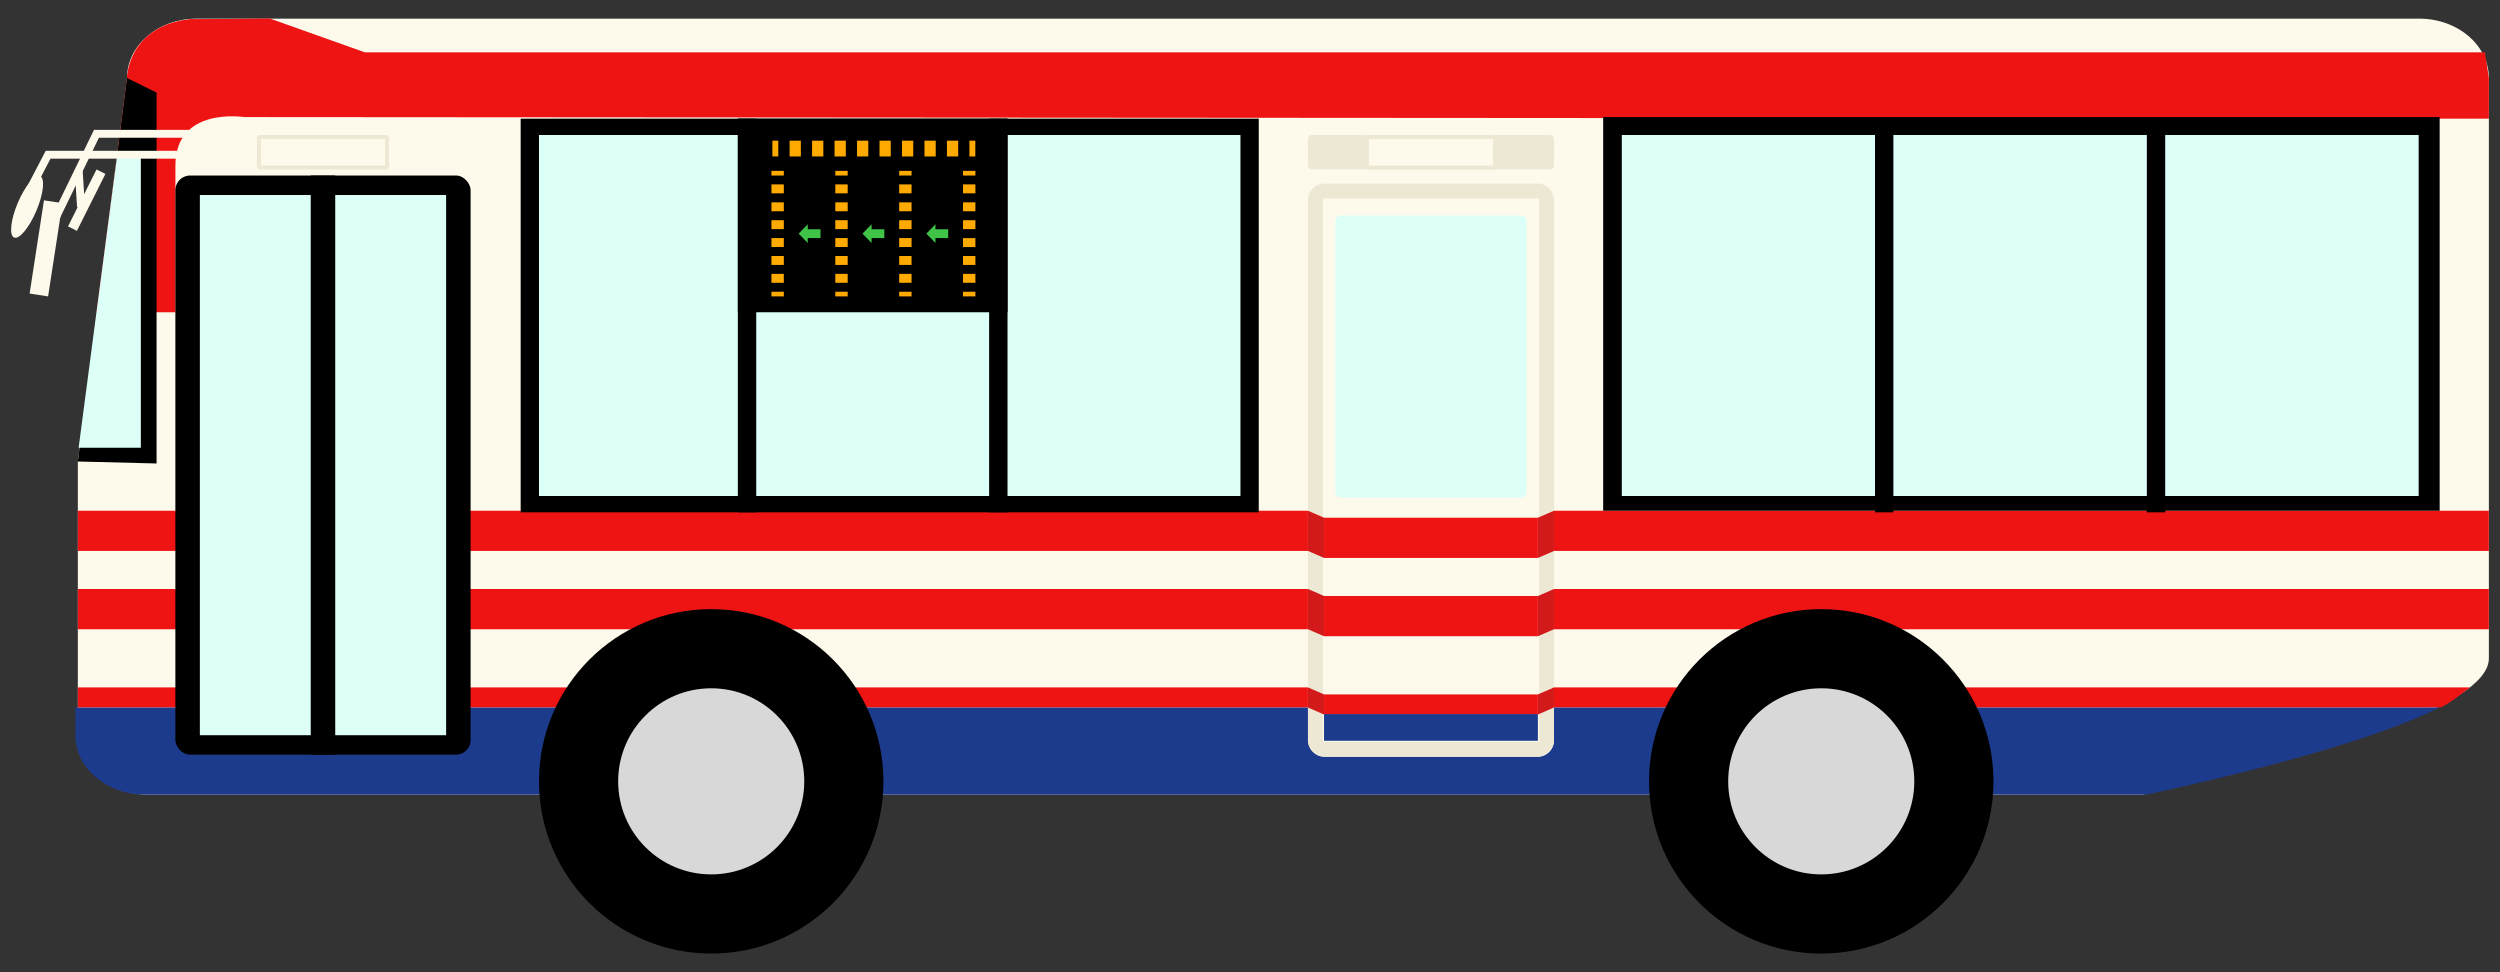
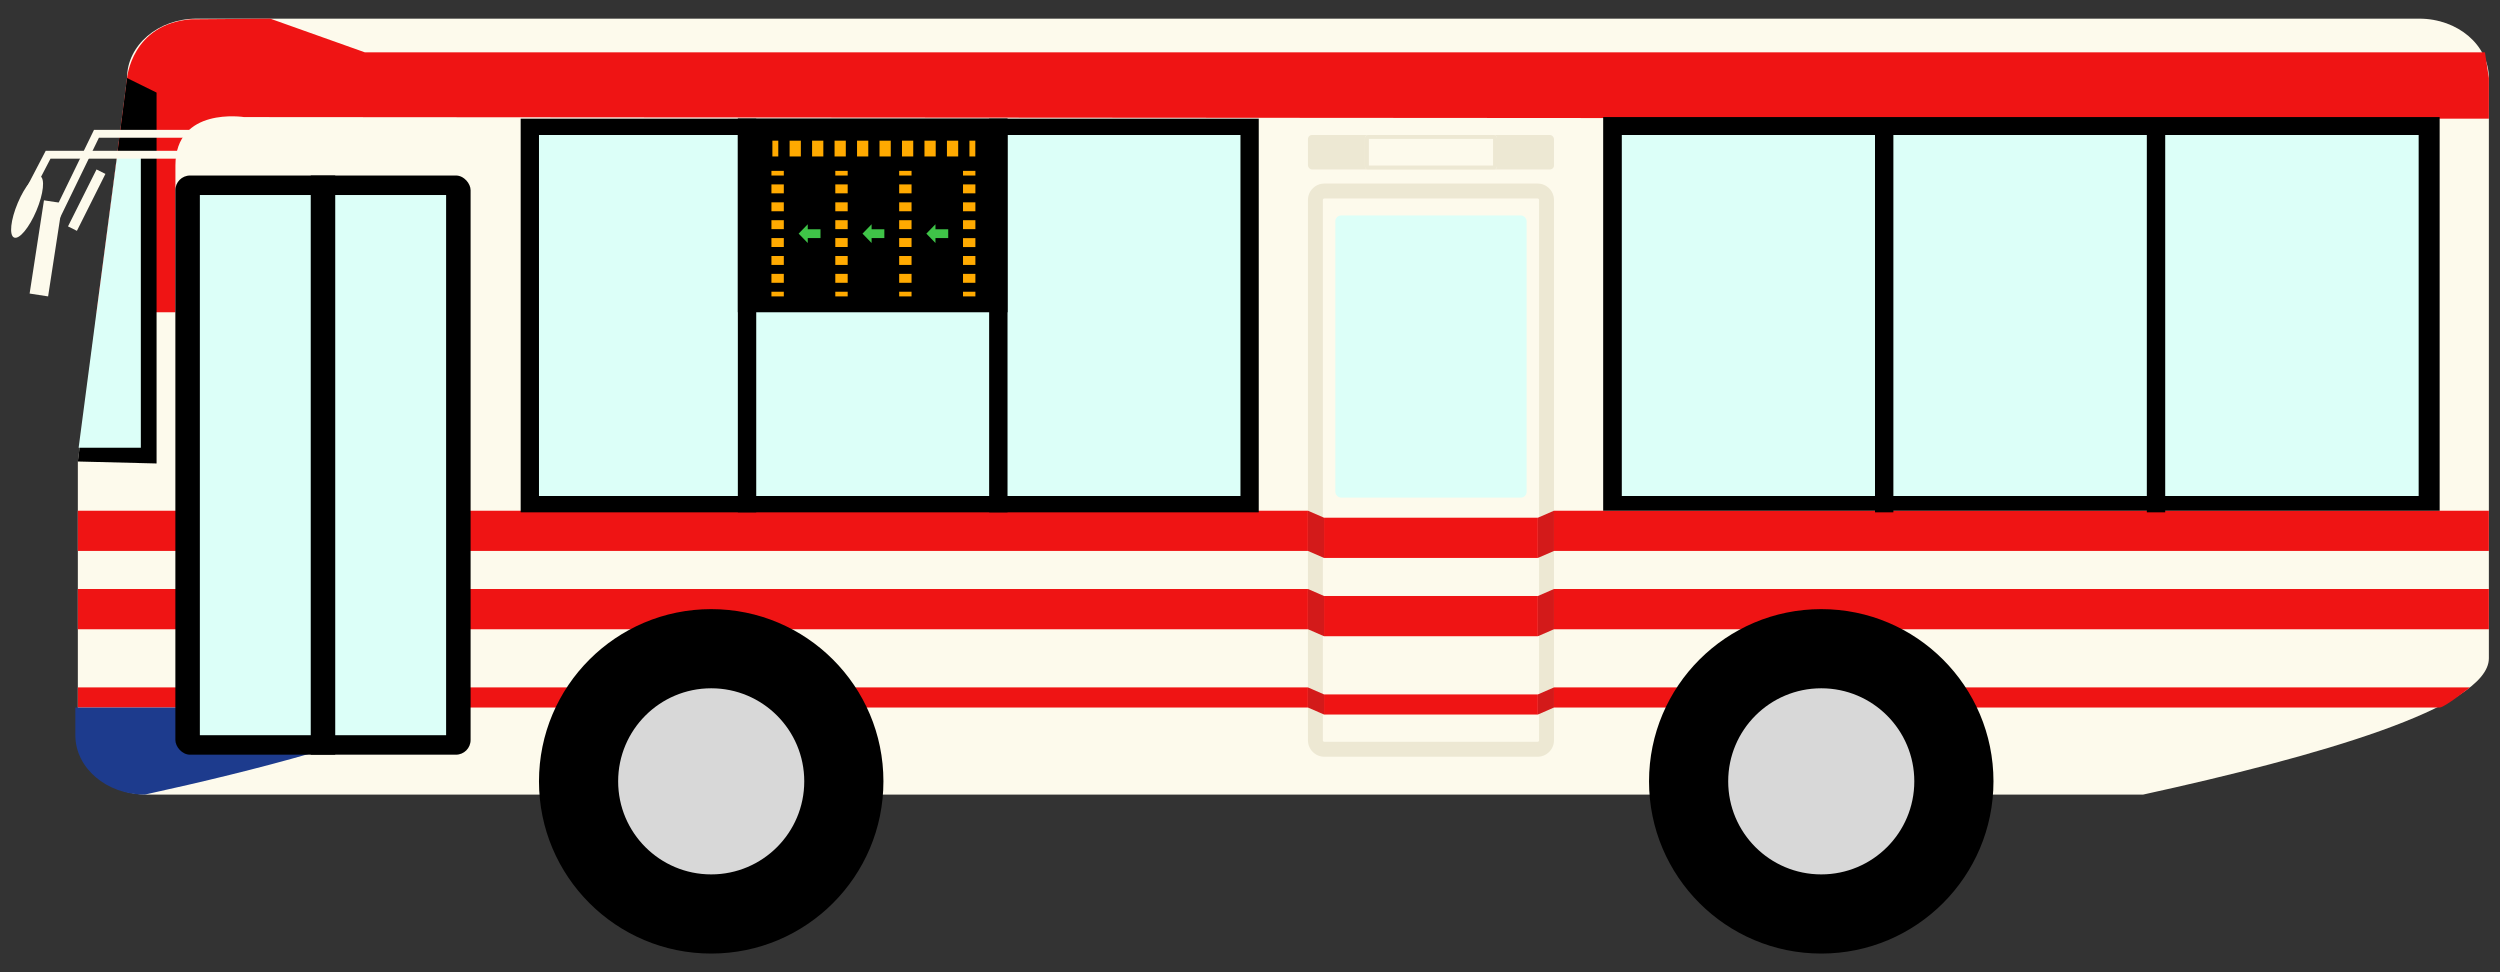
<svg xmlns="http://www.w3.org/2000/svg" id="_レイヤー_2" viewBox="0 0 1080 420">
  <rect x="0" y="0" width="1080" height="420" fill="#333333" stroke="none" />
  <defs>
    <clipPath id="clippath">
      <path d="M0 0h1080v420H0z" style="stroke-width:0;fill:none" />
    </clipPath>
    <style>.cls-1,.cls-10,.cls-11,.cls-3,.cls-5,.cls-6,.cls-8{stroke-width:0}.cls-3{fill:#1d3b8d}.cls-5{fill:#fdfaec}.cls-6{fill:#dcfff8}.cls-8{fill:#ef1414}.cls-10{fill:#d8d8d8}.cls-11{fill:#ede8d3}</style>
  </defs>
  <g id="_レイヤー_1-2" style="clip-path:url(#clippath)">
    <path d="M925.88 343.26H63.66c-16.58 0-30.03-11.48-30.03-25.65V199.37L54.88 33.71c0-14.17 13.44-25.65 30.03-25.65h960.25c16.58 0 30.03 11.48 30.03 25.65v250.68c0 21.26-74.66 42.51-149.31 58.86Z" class="cls-5" />
    <path d="m82.39 8.34 34.38-.27 40.88 14.55h915.85l1.7 11.1v17.55l-969.76-.69S75.78 45.9 75.78 71.49v63.42H41.69L54.9 33.72s1.97-23.21 27.5-25.38ZM33.63 220.63h1041.56v17.38H33.63zm0 33.82h1041.56v17.38H33.63zm1020.3 51.2H33.63v-8.69h1033.39s-10.96 8.69-13.08 8.69Z" class="cls-8" />
-     <path d="M32.55 317.61c0 14.17 13.44 25.65 30.03 25.65h864.95c49.55-10.85 98.68-23.87 126.4-37.61H32.55v11.96Z" class="cls-3" />
+     <path d="M32.55 317.61c0 14.17 13.44 25.65 30.03 25.65c49.55-10.85 98.68-23.87 126.4-37.61H32.55v11.96Z" class="cls-3" />
    <rect width="127.54" height="250.21" x="75.76" y="75.82" class="cls-1" rx="6.35" ry="6.35" />
    <path d="M86.34 84.25h106.38v233.36H86.34z" class="cls-6" />
    <rect width="106.28" height="247.61" x="565.04" y="79.3" class="cls-5" rx="7.11" ry="7.11" />
    <path d="M664.21 85.74c.37 0 .67.3.67.67V319.8c0 .37-.3.67-.67.67h-92.06a.67.67 0 0 1-.67-.67V86.41c0-.37.3-.67.67-.67zm0-6.44h-92.06c-3.93 0-7.11 3.18-7.11 7.11V319.8c0 3.93 3.18 7.11 7.11 7.11h92.06c3.93 0 7.11-3.18 7.11-7.11V86.41c0-3.93-3.18-7.11-7.11-7.11" class="cls-11" />
    <path d="M224.93 51.27h318.85v170.05H224.93z" class="cls-1" />
    <path d="M232.84 58.32h303.04v155.95H232.84z" class="cls-6" />
    <path d="M692.57 50.58h361.36v170.05H692.57zM54.88 33.71 67.64 40v160.22l-34.01-.85L54.88 33.71zm79.36 42.11h10.58v250.21h-10.58z" class="cls-1" />
    <path d="M571.98 223.65h92.39v17.38h-92.39zm0 33.82h92.39v17.38h-92.39zm0 42.52h92.39v8.69h-92.39z" class="cls-8" />
-     <path d="M571.98 308.49h92.39v11.53h-92.39z" class="cls-3" />
    <rect width="82.62" height="121.87" x="576.87" y="93.09" class="cls-6" rx="2.44" ry="2.44" />
    <path d="m671.32 220.63-6.95 3.02v17.38l6.95-3.02zm0 33.82-6.95 3.02v17.39l6.95-3.03zm0 42.51-6.95 3.03v8.69l6.95-3.03zm-106.28-76.33 6.94 3.02v17.38l-6.94-3.02zm0 33.82 6.94 3.02v17.39l-6.94-3.03zm0 42.51 6.94 3.03v8.69l-6.94-3.03z" style="stroke-width:0;fill:#d31a1a" />
    <path d="M700.62 58.32h344.24v155.95H700.62z" class="cls-6" />
    <path d="M318.75 51.27h7.94v170.05h-7.94zm108.56 0h7.94v170.05h-7.94z" class="cls-1" />
    <path d="M318.75 51.27h116.5v83.64h-116.5zm491.25 0h7.94v170.05H810zm117.43 0h7.94v170.05h-7.94z" class="cls-1" />
    <rect width="106.28" height="14.89" x="565.04" y="58.32" class="cls-11" rx="1.74" ry="1.74" />
    <rect width="57.04" height="14.89" x="589.66" y="58.32" class="cls-5" rx="1.28" ry="1.28" />
    <path d="M645 60.02V71.5h-53.64V60.02zm.42-1.7h-54.48c-.71 0-1.28.57-1.28 1.28v12.33c0 .71.57 1.28 1.28 1.28h54.48c.71 0 1.28-.57 1.28-1.28V59.6c0-.71-.57-1.28-1.28-1.28" class="cls-11" />
    <rect width="57.04" height="14.89" x="111.01" y="58.32" class="cls-5" rx="1.28" ry="1.28" />
-     <path d="M166.35 60.02V71.5h-53.64V60.02zm.42-1.7h-54.48c-.71 0-1.28.57-1.28 1.28v12.33c0 .71.57 1.28 1.28 1.28h54.48c.71 0 1.28-.57 1.28-1.28V59.6c0-.71-.57-1.28-1.28-1.28" class="cls-11" />
    <path d="M333.67 60.78h2.55v6.8h-2.55zm80.27 6.8h-4.86v-6.8h4.86zm-9.71 0h-4.86v-6.8h4.86zm-9.71 0h-4.86v-6.8h4.86v6.8m-9.71 0h-4.86v-6.8h4.86v6.8m-9.71 0h-4.86v-6.8h4.86v6.8m-9.71 0h-4.86v-6.8h4.86v6.8m-9.71 0h-4.86v-6.8h4.86v6.8m-9.71 0h-4.86v-6.8h4.86v6.8m72.82-6.8h2.55v6.8h-2.55zm-2.77 13.04h5.35v2.01h-5.35zm5.35 48.36h-5.35v-3.86h5.35zm0-7.73h-5.35v-3.86h5.35zm0-7.73h-5.35v-3.86h5.35zm0-7.73h-5.35v-3.86h5.35zm0-7.73h-5.35V87.4h5.35zm0-7.73h-5.35v-3.86h5.35zm-5.35 42.51h5.35v2.01h-5.35zm-27.58-52.22h5.35v2.01h-5.35zm5.35 48.36h-5.35v-3.86h5.35zm0-7.73h-5.35v-3.86h5.35zm0-7.73h-5.35v-3.86h5.35zm0-7.73h-5.35v-3.86h5.35zm0-7.73h-5.35V87.4h5.35zm0-7.73h-5.35v-3.86h5.35zm-5.35 42.51h5.35v2.01h-5.35zm-27.59-52.22h5.35v2.01h-5.35zm5.35 48.36h-5.35v-3.86h5.35zm0-7.73h-5.35v-3.86h5.35zm0-7.73h-5.35v-3.86h5.35zm0-7.73h-5.35v-3.86h5.35zm0-7.73h-5.35V87.4h5.35zm0-7.73h-5.35v-3.86h5.35zm-5.35 42.51h5.35v2.01h-5.35zm-27.59-52.22h5.35v2.01h-5.35zm5.35 48.36h-5.35v-3.86h5.35zm0-7.73h-5.35v-3.86h5.35zm0-7.73h-5.35v-3.86h5.35zm0-7.73h-5.35v-3.86h5.35zm0-7.73h-5.35V87.4h5.35zm0-7.73h-5.35v-3.86h5.35zm-5.35 42.51h5.35v2.01h-5.35z" style="stroke-width:0;fill:#fa0" />
    <path d="M404.12 99.03h5.51v3.81h-5.51zm-3.94 1.9 3.94 4.05v-8.1zm-23.65-1.9h5.51v3.81h-5.51zm-3.93 1.9 3.93 4.05v-8.1zm-23.65-1.9h5.51v3.81h-5.51zm-3.94 1.9 3.94 4.05v-8.1z" style="stroke-width:0;fill:#3fc448" />
    <path d="M50.63 66.85h10.21v126.57H33.97z" class="cls-6" />
-     <path d="M54.88 33.71s0-22.44 27.5-25.38l34.38-.27" class="cls-8" />
    <circle cx="307.24" cy="337.54" r="74.4" class="cls-1" />
    <circle cx="307.24" cy="337.54" r="40.2" class="cls-10" />
    <circle cx="786.78" cy="337.54" r="74.4" class="cls-1" />
    <circle cx="786.78" cy="337.54" r="40.2" class="cls-10" />
    <path d="m22.31 101.54-3.06-1.48 21.36-43.97h47.82v3.4H42.74z" class="cls-5" />
    <path d="m13.22 85.04-3.02-1.58 9.55-18.31h66.07v3.4H21.81zm5.773 1.498 7.986 1.23-6.199 40.275-7.986-1.23z" class="cls-5" />
    <path d="m41.696 73.204 3.845 1.926-12.318 24.598-3.845-1.925z" class="cls-5" />
    <ellipse cx="11.71" cy="89.34" class="cls-5" rx="14.41" ry="4.36" transform="rotate(-67.09 11.707 89.348)" />
-     <path d="m32.279 73.314 3.393-.213 1.012 16.138-3.393.213z" class="cls-5" />
  </g>
</svg>